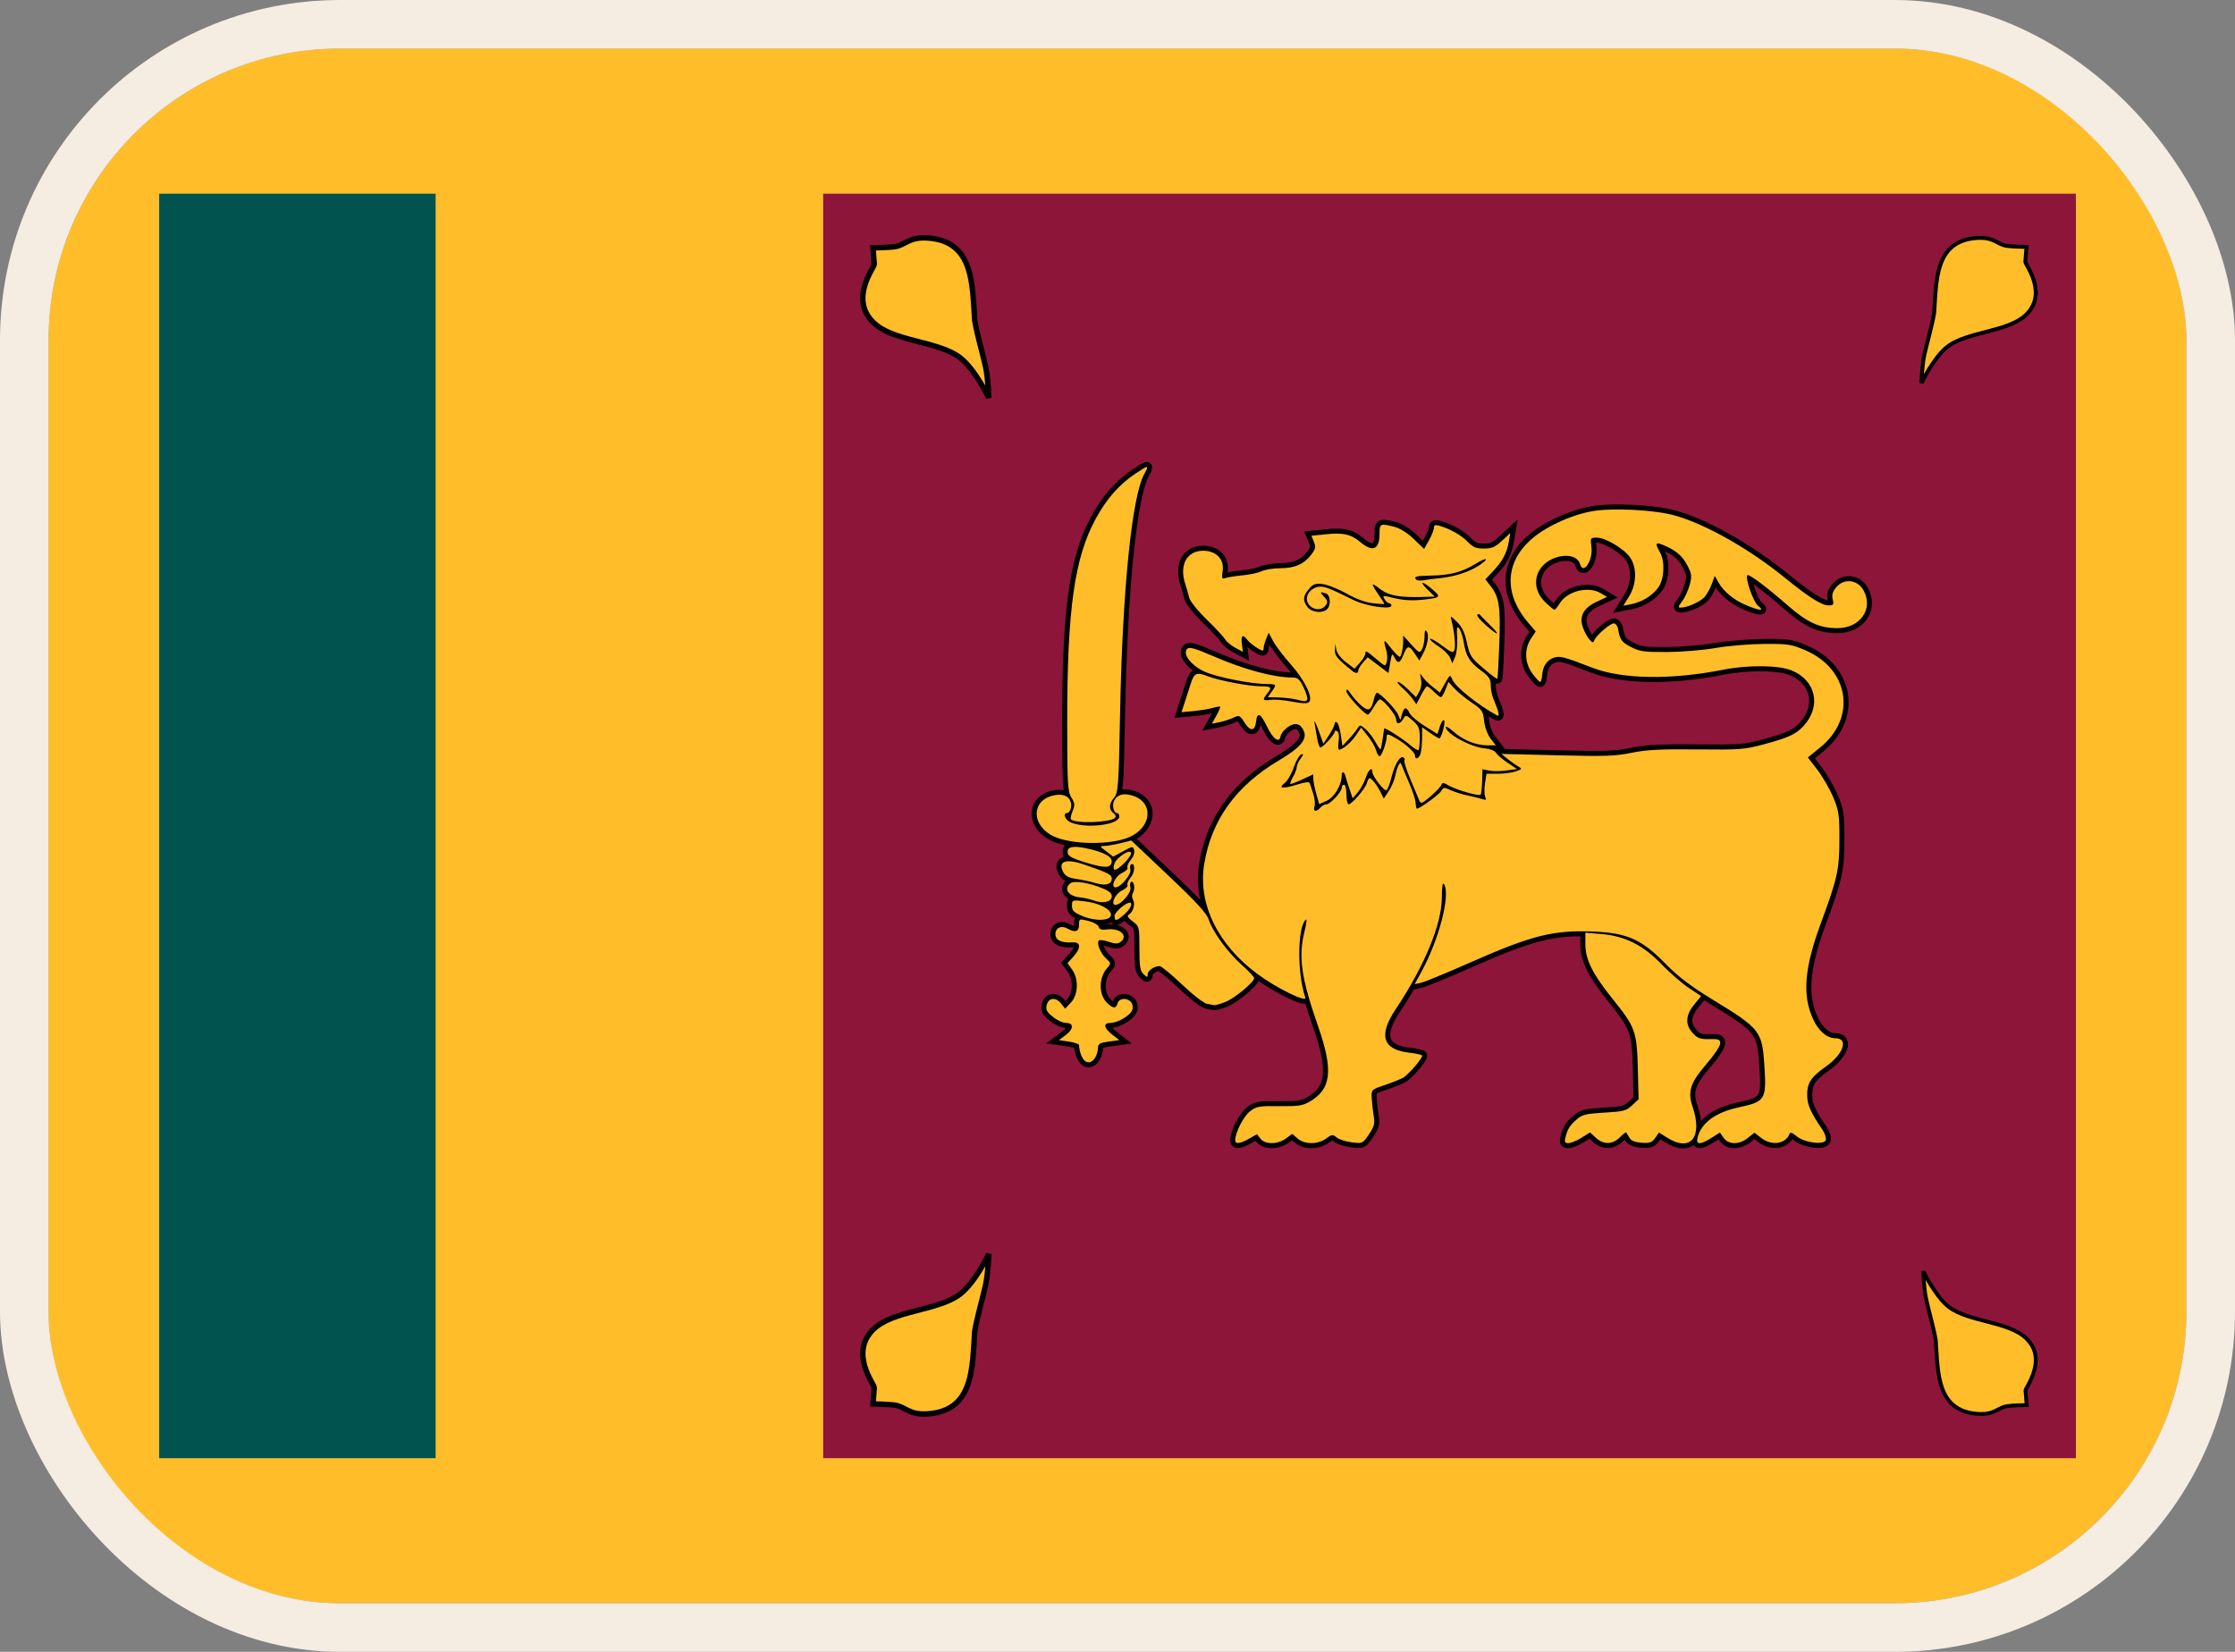
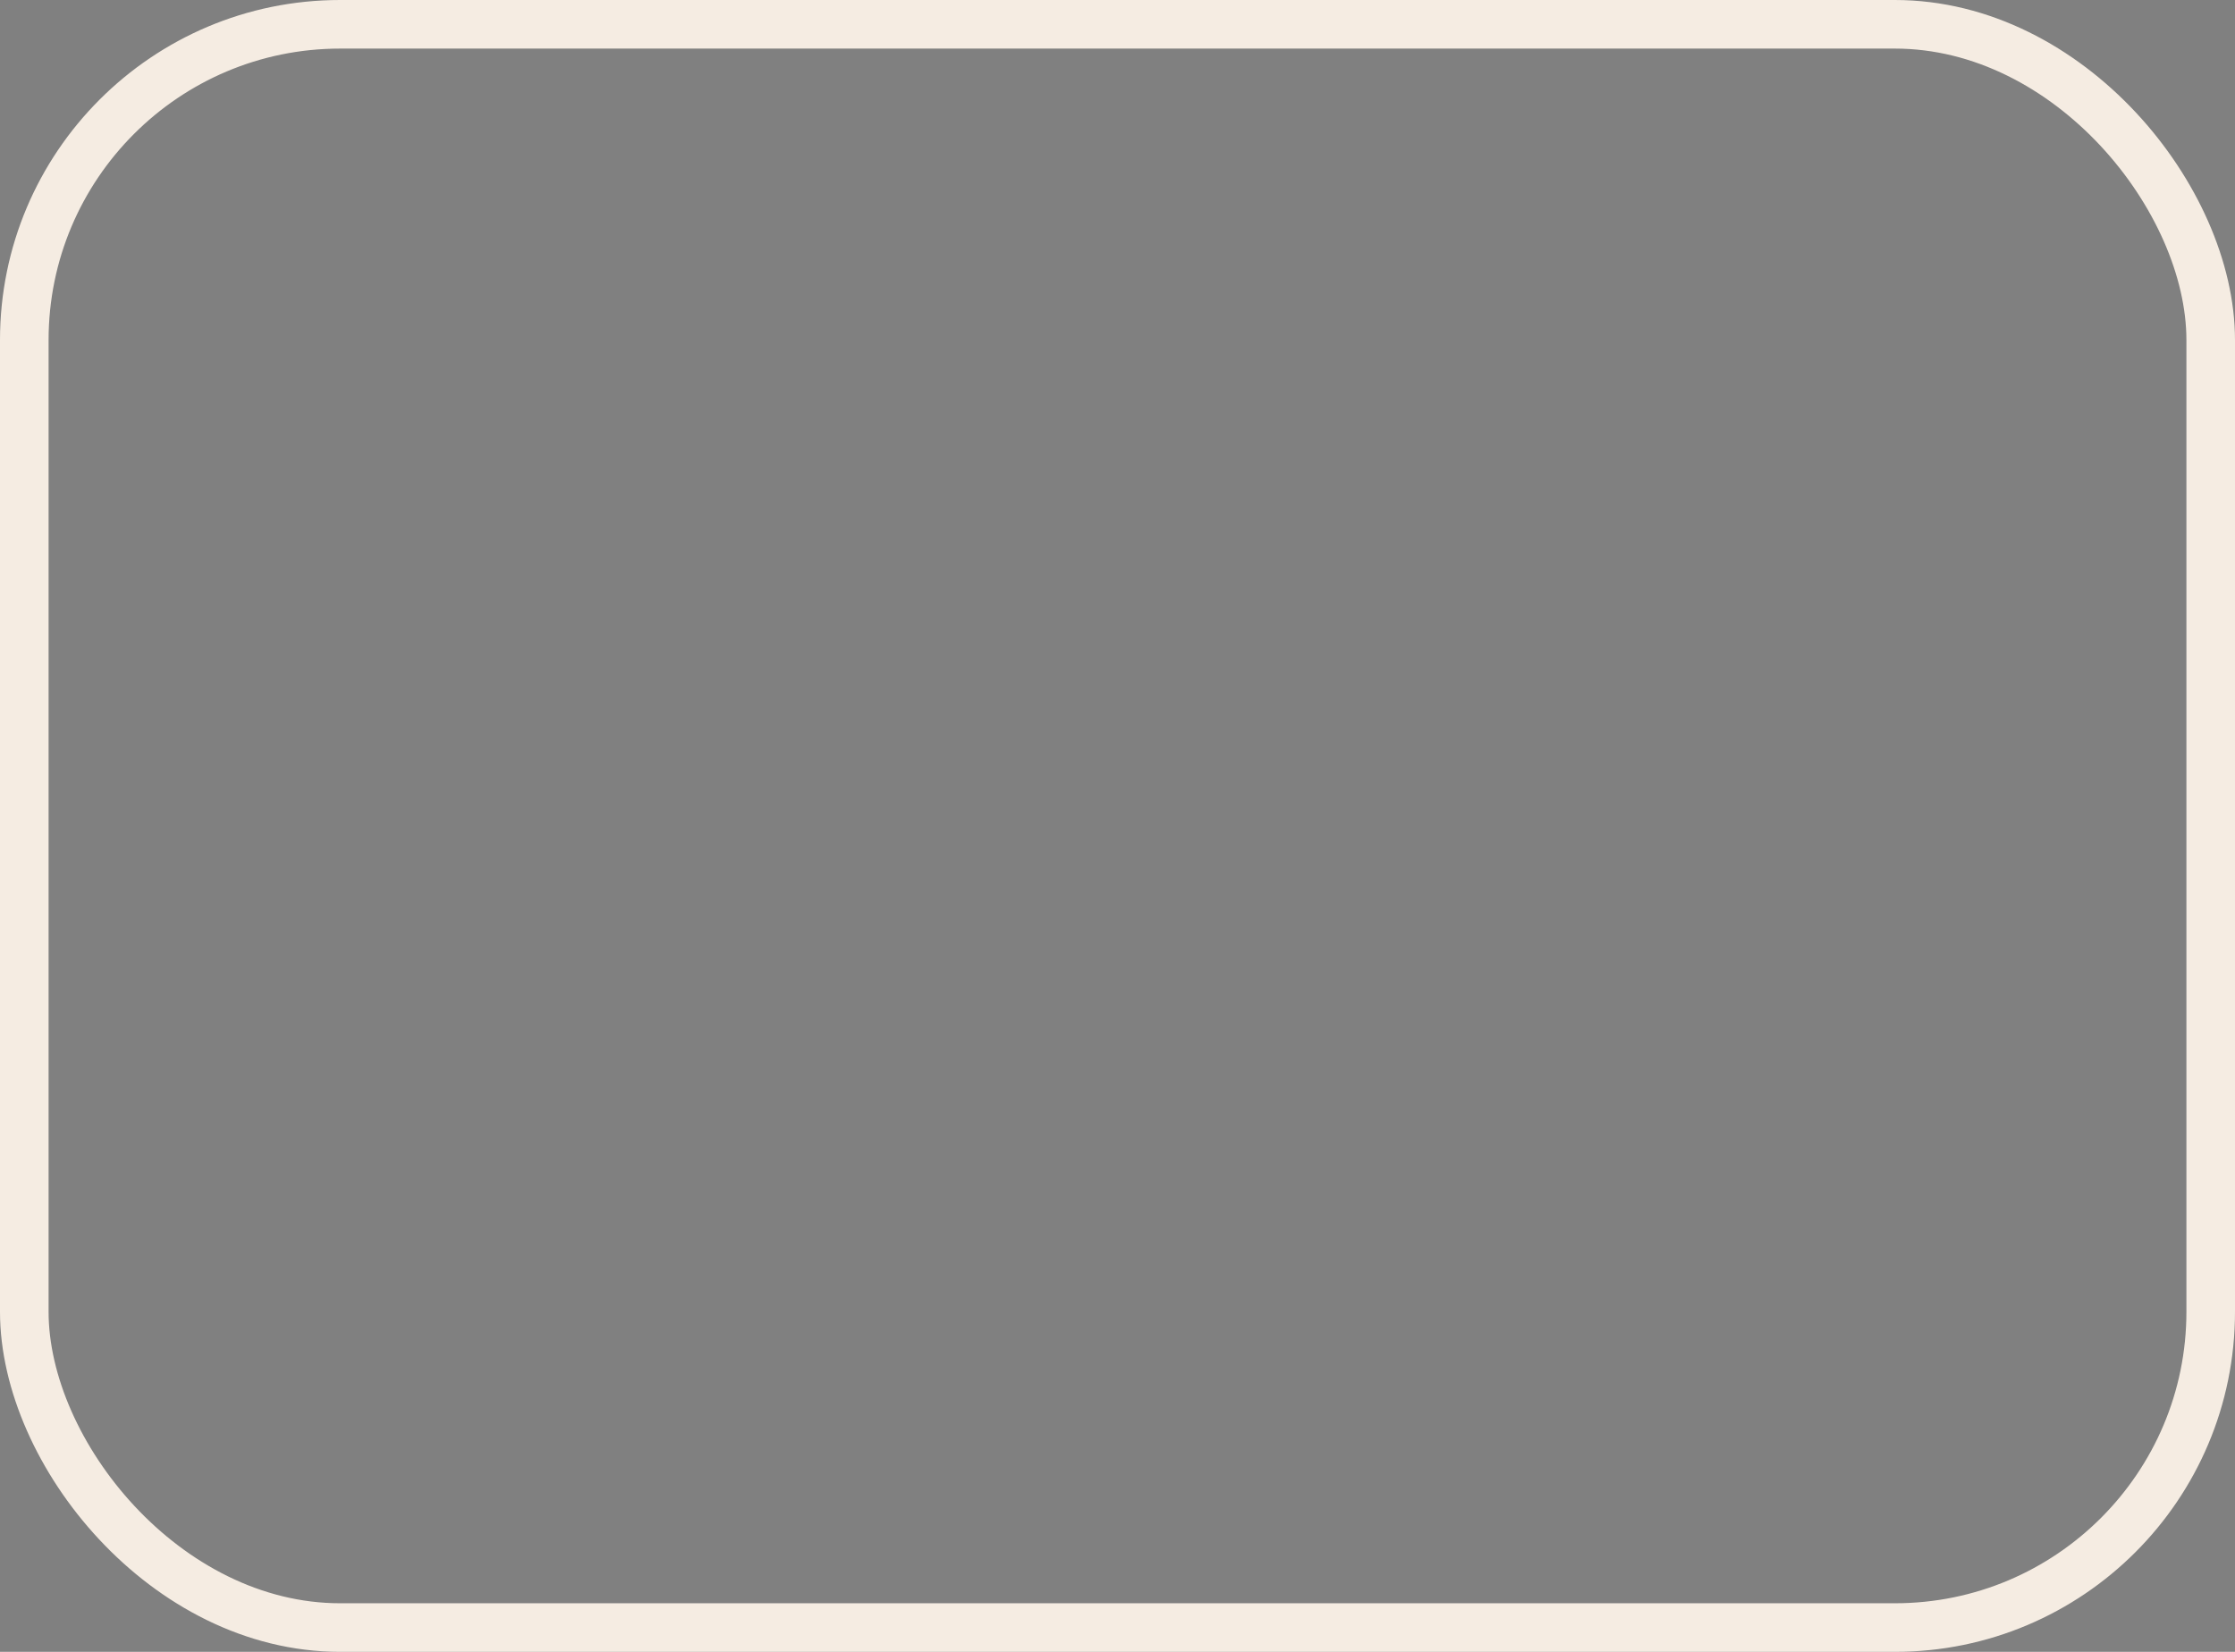
<svg xmlns="http://www.w3.org/2000/svg" width="46" height="34" viewBox="0 0 46 34" fill="none">
  <rect x="0" y="0" width="46" height="34" fill="#808080" stroke="none" />
  <g clip-path="url(#clip0_16338_12643)">
    <path d="M1 1H45V33H1V1Z" fill="#FFBE29" />
    <path d="M16.942 3.987H42.725V30.014H16.942V3.987Z" fill="#8D153A" />
    <path d="M20.351 25.813C20.351 25.813 20.07 26.398 19.761 26.636C19.302 26.989 18.361 26.964 17.962 27.376C17.483 27.861 17.999 28.503 17.994 28.559L17.968 28.898C17.968 28.898 18.291 28.902 18.427 28.924C18.631 28.956 18.711 29.127 19.091 29.102C20.047 29.038 20.008 28.155 20.062 27.4C20.11 27.113 20.222 26.738 20.285 26.451C20.339 26.205 20.351 25.813 20.351 25.813Z" fill="#FFBE29" />
    <path d="M19.761 7.363C20.07 7.602 20.351 8.187 20.351 8.187C20.351 8.187 20.339 7.795 20.285 7.548C20.222 7.261 20.11 6.887 20.062 6.599C20.008 5.845 20.047 4.962 19.091 4.898C18.711 4.873 18.631 5.043 18.427 5.076C18.291 5.097 17.968 5.101 17.968 5.101L17.994 5.44C17.999 5.496 17.483 6.138 17.962 6.624C18.361 7.036 19.302 7.01 19.761 7.363Z" fill="#FFBE29" />
    <path d="M20.351 25.813C20.351 25.813 20.07 26.398 19.761 26.636C19.302 26.989 18.361 26.964 17.962 27.376C17.483 27.861 17.999 28.503 17.994 28.559L17.968 28.898C17.968 28.898 18.291 28.902 18.427 28.924C18.631 28.956 18.711 29.127 19.091 29.102C20.047 29.038 20.008 28.155 20.062 27.4C20.11 27.113 20.222 26.738 20.285 26.451C20.339 26.205 20.351 25.813 20.351 25.813Z" stroke="black" stroke-width="0.112" />
-     <path d="M19.761 7.363C20.07 7.602 20.351 8.187 20.351 8.187C20.351 8.187 20.339 7.795 20.285 7.548C20.222 7.261 20.11 6.887 20.062 6.599C20.008 5.845 20.047 4.962 19.091 4.898C18.711 4.873 18.631 5.043 18.427 5.076C18.291 5.097 17.968 5.101 17.968 5.101L17.994 5.44C17.999 5.496 17.483 6.138 17.962 6.624C18.361 7.036 19.302 7.01 19.761 7.363Z" stroke="black" stroke-width="0.112" />
    <path d="M25.708 23.437L25.872 23.345L25.942 23.437C26.036 23.56 26.294 23.559 26.466 23.434L26.597 23.339L26.707 23.434C26.851 23.56 27.121 23.56 27.293 23.435C27.414 23.347 27.431 23.345 27.51 23.412C27.558 23.452 27.697 23.497 27.82 23.512C28.041 23.541 28.045 23.539 28.174 23.349C28.282 23.191 28.299 23.127 28.274 22.973C28.254 22.852 28.241 22.73 28.233 22.608C28.223 22.429 28.224 22.428 28.491 22.337C28.638 22.287 28.808 22.22 28.869 22.188C28.976 22.133 29.27 21.796 29.27 21.729C29.27 21.712 29.155 21.685 29.015 21.669C28.457 21.608 28.363 21.316 28.725 20.773C29.316 19.888 29.673 19.026 29.676 18.477C29.677 18.231 29.691 18.149 29.723 18.202C29.855 18.421 29.619 19.335 29.26 19.992L29.116 20.257L29.254 20.226C29.329 20.209 29.775 20.025 30.244 19.818C31.526 19.251 31.967 19.14 32.797 19.174C33.493 19.203 33.789 19.335 34.28 19.838C34.54 20.104 34.791 20.295 35.249 20.575C36.226 21.171 36.267 21.223 36.313 21.924C36.36 22.635 36.337 22.674 35.786 22.793C35.315 22.894 35.02 23.108 34.941 23.406C34.898 23.565 34.987 23.57 35.225 23.421L35.399 23.311L35.476 23.421C35.578 23.564 35.794 23.565 35.974 23.422L36.109 23.314L36.248 23.422C36.463 23.589 36.75 23.549 36.831 23.339C36.846 23.299 36.888 23.312 36.972 23.383C37.129 23.517 37.532 23.574 37.576 23.469C37.593 23.429 37.561 23.33 37.506 23.249C37.271 22.906 37.198 22.742 37.195 22.555C37.19 22.295 37.27 22.17 37.573 21.958C37.941 21.701 38.055 21.37 37.775 21.37C37.602 21.37 37.428 21.221 37.317 20.978C37.091 20.484 37.135 19.93 37.474 19.009C37.819 18.074 37.857 17.901 37.858 17.275C37.859 16.77 37.846 16.682 37.728 16.405C37.656 16.235 37.51 15.982 37.403 15.843L37.209 15.591L37.458 15.389C38.219 14.774 38.063 13.768 37.147 13.38C36.867 13.261 36.797 13.251 36.306 13.254C36.011 13.256 35.562 13.294 35.308 13.338C35.048 13.383 34.609 13.419 34.308 13.421C33.83 13.422 33.748 13.411 33.564 13.315C33.372 13.215 33.339 13.168 33.301 12.937C33.293 12.89 33.259 12.842 33.225 12.832C33.16 12.812 32.858 13.068 32.813 13.181C32.791 13.237 32.773 13.233 32.709 13.158C32.666 13.109 32.606 12.995 32.576 12.906C32.5 12.681 32.593 12.512 32.864 12.385L33.075 12.287L32.951 12.212C32.695 12.057 32.259 12.163 32.102 12.419C32.057 12.491 32.009 12.55 31.994 12.551C31.979 12.551 31.895 12.482 31.806 12.397C31.475 12.082 31.589 11.616 32.031 11.473C32.267 11.398 32.475 11.456 32.519 11.609C32.585 11.843 32.791 11.535 32.754 11.257C32.73 11.072 32.733 11.066 32.864 11.066C33.047 11.066 33.435 11.3 33.555 11.481C33.694 11.693 33.684 12.025 33.531 12.273L33.41 12.468L33.568 12.437C33.799 12.392 34.023 12.252 34.137 12.082C34.257 11.903 34.27 11.553 34.163 11.365C34.06 11.182 34.072 11.153 34.224 11.215C34.484 11.32 34.622 11.435 34.726 11.634C34.82 11.813 34.825 11.857 34.775 12.043C34.743 12.158 34.674 12.309 34.62 12.379C34.536 12.488 34.533 12.506 34.6 12.506C34.724 12.506 34.984 12.391 35.076 12.295C35.122 12.247 35.19 12.128 35.227 12.031L35.293 11.854L35.369 11.989C35.477 12.179 35.686 12.351 35.941 12.457C36.215 12.572 36.329 12.579 36.186 12.471C36.089 12.399 35.911 11.889 35.965 11.839C35.997 11.809 36.369 12.089 36.794 12.461C37.196 12.813 37.449 12.929 37.818 12.929C38.29 12.929 38.565 12.528 38.353 12.149C38.229 11.928 37.954 11.898 37.793 12.087C37.719 12.174 37.698 12.243 37.72 12.334C37.747 12.446 37.736 12.461 37.632 12.461C37.495 12.461 37.224 12.29 36.744 11.899C36.012 11.303 35.122 10.797 34.48 10.613C34.068 10.494 33.187 10.448 32.768 10.523C32.314 10.604 31.778 10.857 31.486 11.128C30.968 11.609 30.959 12.248 31.464 12.83L31.608 12.997L31.51 13.145C31.368 13.361 31.38 13.651 31.541 13.865C31.611 13.959 31.682 14.036 31.699 14.036C31.715 14.036 31.733 13.975 31.739 13.901C31.753 13.714 31.835 13.589 31.976 13.539C32.104 13.495 32.186 13.516 32.768 13.742C33.38 13.981 34.388 13.998 35.459 13.786C35.984 13.683 36.603 13.689 36.876 13.8C37.375 14.004 37.491 14.535 37.124 14.938C36.965 15.113 36.812 15.184 36.297 15.322C35.906 15.427 35.813 15.434 34.923 15.425C34.163 15.418 33.889 15.432 33.579 15.495C33.242 15.564 33.035 15.571 32.045 15.546L30.901 15.518L31.028 15.621C31.098 15.677 31.196 15.746 31.247 15.775C31.333 15.823 31.33 15.83 31.202 15.876C31.127 15.903 30.959 15.926 30.83 15.926H30.595L30.564 16.12C30.546 16.227 30.548 16.352 30.567 16.398C30.595 16.465 30.584 16.475 30.512 16.449C30.462 16.432 30.325 16.397 30.206 16.373C30.087 16.348 29.927 16.298 29.851 16.262C29.722 16.2 29.708 16.202 29.66 16.284C29.618 16.357 29.22 16.645 29.162 16.645C29.152 16.645 29.14 16.59 29.135 16.522C29.13 16.454 29.072 16.276 29.007 16.128C28.943 15.98 28.875 15.818 28.857 15.768C28.83 15.693 28.818 15.69 28.786 15.746C28.764 15.783 28.733 15.884 28.716 15.971C28.699 16.057 28.639 16.198 28.583 16.283L28.48 16.438L28.415 16.306C28.345 16.163 28.228 16.016 28.186 16.016C28.172 16.016 28.148 16.061 28.132 16.117C28.1 16.233 27.824 16.555 27.757 16.555C27.732 16.555 27.712 16.464 27.712 16.353C27.712 16.242 27.69 16.151 27.663 16.151C27.636 16.151 27.614 16.179 27.614 16.215C27.614 16.3 27.378 16.555 27.299 16.555C27.265 16.555 27.209 16.586 27.176 16.623C27.089 16.72 27.018 16.706 27.054 16.6C27.072 16.55 27.06 16.433 27.03 16.341L26.957 16.122C26.945 16.087 26.861 16.097 26.682 16.153C26.393 16.243 26.296 16.227 26.445 16.113C26.499 16.072 26.582 15.928 26.628 15.794C26.675 15.66 26.744 15.54 26.781 15.529C26.834 15.513 26.831 15.533 26.769 15.614C26.725 15.673 26.689 15.752 26.689 15.789C26.688 15.827 26.655 15.917 26.615 15.988C26.574 16.06 26.549 16.126 26.558 16.135C26.567 16.143 26.677 16.102 26.802 16.044L27.03 15.938L27.031 16.033C27.031 16.085 27.058 16.223 27.091 16.34L27.151 16.551L27.306 16.482C27.464 16.411 27.614 16.158 27.614 15.962C27.614 15.865 27.671 15.88 27.694 15.983C27.701 16.013 27.737 16.127 27.773 16.235L27.84 16.432L27.946 16.308C28.005 16.239 28.078 16.105 28.109 16.009C28.163 15.843 28.247 15.772 28.247 15.893C28.247 15.979 28.49 16.291 28.537 16.264C28.56 16.251 28.605 16.134 28.637 16.004C28.705 15.734 28.814 15.55 28.883 15.59C28.909 15.604 28.919 15.633 28.905 15.654C28.892 15.674 28.948 15.85 29.03 16.044L29.213 16.479C29.243 16.551 29.27 16.541 29.446 16.389C29.555 16.295 29.655 16.189 29.667 16.155C29.685 16.102 29.709 16.104 29.812 16.166C29.955 16.253 30.436 16.392 30.473 16.358C30.487 16.345 30.501 16.222 30.505 16.084L30.511 15.833L30.65 15.861C30.726 15.877 30.886 15.876 31.005 15.859L31.223 15.829L31.029 15.7C30.922 15.628 30.815 15.536 30.79 15.495C30.763 15.45 30.668 15.413 30.561 15.404C30.271 15.38 29.756 15.099 29.756 14.964C29.756 14.939 29.828 14.982 29.915 15.059C30.108 15.232 30.376 15.341 30.61 15.341H30.786L30.677 15.2C30.615 15.119 30.559 14.966 30.546 14.839C30.525 14.638 30.503 14.606 30.288 14.46C30.159 14.373 29.999 14.241 29.932 14.168L29.811 14.036L29.75 14.193C29.716 14.28 29.674 14.351 29.658 14.351C29.641 14.351 29.576 14.3 29.513 14.238C29.45 14.176 29.386 14.126 29.37 14.126C29.355 14.126 29.299 14.21 29.247 14.311L29.151 14.496L29.077 14.389C29.036 14.331 28.94 14.227 28.863 14.159C28.786 14.091 28.746 14.036 28.773 14.036C28.801 14.036 28.896 14.106 28.984 14.193L29.145 14.351L29.21 14.235C29.249 14.167 29.264 14.062 29.246 13.976C29.221 13.852 29.224 13.845 29.273 13.923C29.304 13.973 29.398 14.067 29.482 14.134L29.635 14.255L29.74 14.066C29.845 13.879 29.846 13.879 29.893 13.991C29.957 14.14 30.419 14.51 30.812 14.726C30.873 14.759 30.847 14.644 30.735 14.381C30.706 14.312 30.682 14.186 30.682 14.102C30.682 13.978 30.645 13.922 30.482 13.802C30.246 13.627 30.17 13.502 30.126 13.22C30.108 13.106 30.067 12.979 30.034 12.938C29.986 12.877 29.979 12.911 29.991 13.123C30 13.266 29.981 13.444 29.949 13.518L29.891 13.653L29.846 13.541C29.821 13.479 29.712 13.371 29.603 13.302C29.495 13.232 29.418 13.163 29.434 13.149C29.449 13.135 29.561 13.198 29.682 13.29C29.867 13.43 29.908 13.445 29.933 13.383C29.964 13.311 29.933 12.996 29.875 12.776C29.846 12.666 29.849 12.666 29.988 12.802C30.09 12.902 30.147 13.021 30.191 13.229C30.247 13.494 30.275 13.538 30.526 13.752C30.676 13.882 30.807 13.98 30.817 13.971C30.826 13.962 30.845 13.629 30.859 13.23C30.885 12.465 30.855 12.283 30.667 12.047L30.57 11.925L30.722 11.765C30.921 11.556 31.012 11.388 31.052 11.159L31.084 10.973L30.912 11.132C30.771 11.262 30.704 11.291 30.541 11.291C30.379 11.291 30.316 11.264 30.207 11.151C30.076 11.015 29.845 10.885 29.622 10.821C29.54 10.798 29.513 10.808 29.513 10.862C29.513 10.902 29.468 11.017 29.412 11.117L29.311 11.3L29.1 11.096C28.97 10.971 28.816 10.874 28.701 10.844C28.409 10.769 28.393 10.777 28.393 10.989C28.393 11.312 28.252 11.372 27.998 11.158C27.804 10.994 27.643 10.959 27.276 10.998L26.992 11.028L27.043 11.153C27.086 11.258 27.076 11.302 26.985 11.42C26.837 11.613 26.644 11.696 26.348 11.696C26.211 11.696 26.04 11.723 25.968 11.757C25.896 11.791 25.716 11.83 25.569 11.843C25.421 11.857 25.264 11.882 25.22 11.898C25.15 11.923 25.142 11.902 25.165 11.748C25.199 11.511 25.03 11.336 24.765 11.336C24.422 11.336 24.264 11.635 24.398 12.03C24.427 12.118 24.453 12.207 24.474 12.296C24.489 12.37 24.644 12.564 24.833 12.748C25.016 12.927 25.188 13.112 25.216 13.16C25.245 13.209 25.338 13.286 25.424 13.333L25.581 13.417L25.56 13.254C25.538 13.075 25.578 13.046 25.675 13.173C25.71 13.218 25.799 13.291 25.873 13.336C25.989 13.405 26.007 13.407 26.007 13.346C26.007 13.308 26.031 13.22 26.059 13.15L26.112 13.023L26.203 13.195C26.253 13.29 26.416 13.506 26.566 13.674C26.855 14.001 27.032 14.367 26.941 14.451C26.904 14.485 26.804 14.482 26.597 14.442C26.436 14.41 26.238 14.393 26.156 14.405C25.988 14.427 25.975 14.406 26.078 14.28C26.187 14.147 26.17 14.126 25.956 14.126C25.709 14.126 25.095 14.01 24.859 13.919C24.63 13.83 24.577 13.852 24.51 14.065L24.386 14.449L24.318 14.659L24.566 14.636C24.702 14.623 24.878 14.594 24.956 14.572C25.034 14.549 25.105 14.537 25.113 14.545C25.122 14.553 25.087 14.635 25.036 14.728L24.943 14.896L25.098 14.865C25.183 14.848 25.311 14.807 25.382 14.773C25.506 14.715 25.516 14.719 25.614 14.872C25.734 15.061 25.83 15.053 25.852 14.853C25.874 14.646 25.944 14.677 26.075 14.951C26.201 15.214 26.332 15.307 26.357 15.151C26.365 15.099 26.433 15.015 26.508 14.964C26.659 14.86 26.772 14.891 26.838 15.054C26.905 15.223 26.755 15.396 26.317 15.655C25.439 16.174 24.93 16.884 24.784 17.788C24.653 18.604 25.063 19.447 25.886 20.052C26.279 20.342 26.905 20.648 26.865 20.531C26.696 20.035 26.702 19.09 26.874 18.93C26.9 18.907 26.891 19.005 26.854 19.15C26.717 19.688 26.777 20.117 27.128 21.122C27.446 22.032 27.402 22.42 26.952 22.677C26.808 22.759 26.715 22.773 26.326 22.768C25.905 22.764 25.859 22.772 25.724 22.877C25.593 22.979 25.423 23.314 25.423 23.47C25.423 23.555 25.519 23.544 25.708 23.437L25.708 23.437ZM32.549 23.419L32.726 23.308L32.846 23.419C33.003 23.564 33.187 23.561 33.338 23.41C33.404 23.344 33.463 23.299 33.47 23.309C33.492 23.345 33.514 23.381 33.535 23.417C33.572 23.48 33.649 23.511 33.788 23.521C33.955 23.532 34 23.516 34.066 23.423L34.145 23.311L34.319 23.42C34.796 23.719 35.049 23.406 34.837 22.782C34.728 22.464 34.788 22.286 35.137 21.882C35.284 21.712 35.404 21.53 35.404 21.478C35.404 21.395 35.377 21.384 35.181 21.388C34.994 21.392 34.939 21.372 34.841 21.266C34.68 21.094 34.69 20.896 34.869 20.677L35.012 20.502L34.758 20.334C34.618 20.241 34.366 20.022 34.198 19.847C33.82 19.454 33.448 19.267 32.958 19.225L32.629 19.197L32.63 19.44C32.63 19.752 32.781 20.053 33.191 20.562C33.657 21.141 33.69 21.23 33.709 21.987L33.725 22.627L33.59 22.752C33.468 22.865 33.413 22.879 33.019 22.901C32.645 22.923 32.566 22.942 32.456 23.037C32.31 23.163 32.266 23.231 32.221 23.406C32.195 23.507 32.206 23.529 32.281 23.529C32.331 23.529 32.452 23.48 32.549 23.419L32.549 23.419ZM22.598 21.567C22.598 21.486 22.636 21.465 22.818 21.439L23.037 21.409L22.891 21.295C22.717 21.16 22.701 21.055 22.854 21.055C23.007 21.055 23.265 20.9 23.304 20.786C23.322 20.733 23.311 20.662 23.278 20.625C23.193 20.53 23.032 20.544 23.002 20.65C22.97 20.763 22.916 20.763 22.794 20.651C22.611 20.482 22.607 20.131 22.786 19.927C22.87 19.831 22.869 19.824 22.762 19.725C22.646 19.618 22.564 19.407 22.618 19.357C22.635 19.341 22.727 19.353 22.821 19.385C22.955 19.43 23.008 19.43 23.063 19.388C23.231 19.26 23.049 19.095 22.781 19.131C22.673 19.146 22.628 19.131 22.613 19.076C22.601 19.035 22.507 18.981 22.4 18.955C22.21 18.908 22.209 18.908 22.209 19.036C22.209 19.176 22.127 19.203 21.971 19.113C21.845 19.04 21.722 19.096 21.722 19.228C21.722 19.351 21.848 19.411 22.075 19.397C22.249 19.386 22.255 19.512 22.09 19.693L21.971 19.824L22.065 19.955C22.205 20.151 22.193 20.475 22.041 20.636L21.922 20.762L21.843 20.661C21.735 20.52 21.586 20.53 21.545 20.68C21.518 20.778 21.54 20.823 21.667 20.927C21.751 20.997 21.875 21.055 21.942 21.055C22.106 21.055 22.1 21.181 21.929 21.309L21.795 21.409L22.002 21.44C22.116 21.457 22.209 21.489 22.209 21.512C22.209 21.598 22.262 21.858 22.398 21.865C22.52 21.87 22.596 21.69 22.598 21.567L22.598 21.567ZM25.217 20.625C25.405 20.553 25.812 20.216 25.812 20.133C25.812 20.107 25.7 19.987 25.563 19.866C25.274 19.61 24.96 19.181 24.878 18.93C24.836 18.799 24.631 18.575 24.053 18.028L23.284 17.3L23.062 17.355C22.94 17.385 22.792 17.411 22.732 17.412C22.628 17.413 22.63 17.419 22.768 17.523L22.912 17.632L23.115 17.522C23.312 17.415 23.319 17.415 23.343 17.5C23.357 17.551 23.327 17.638 23.272 17.701C23.22 17.763 23.19 17.834 23.206 17.858C23.222 17.881 23.171 17.931 23.093 17.969C22.949 18.038 22.849 18.265 22.962 18.265C23.065 18.265 23.291 17.993 23.265 17.901C23.252 17.854 23.258 17.805 23.279 17.793C23.367 17.743 23.362 17.956 23.272 18.061C23.22 18.123 23.19 18.194 23.206 18.218C23.222 18.241 23.171 18.291 23.093 18.329C22.95 18.397 22.848 18.625 22.961 18.625C23.072 18.625 23.294 18.365 23.267 18.268C23.252 18.217 23.258 18.165 23.279 18.153C23.338 18.119 23.37 18.288 23.32 18.37C23.294 18.415 23.294 18.475 23.321 18.523C23.37 18.61 23.32 18.777 23.23 18.828C23.191 18.851 23.217 18.894 23.311 18.964C23.448 19.064 23.451 19.075 23.451 19.519C23.451 19.89 23.466 19.986 23.536 20.05C23.614 20.123 23.621 20.123 23.621 20.053C23.621 19.977 23.758 19.885 23.869 19.885C23.902 19.885 24.108 20.055 24.327 20.263C24.547 20.472 24.777 20.651 24.842 20.662L24.998 20.689C25.019 20.692 25.118 20.663 25.217 20.625L25.217 20.625ZM22.866 18.83C22.866 18.71 22.613 18.583 22.311 18.55C22.067 18.523 22.063 18.524 22.063 18.643C22.063 18.742 22.101 18.781 22.27 18.852C22.541 18.968 22.866 18.955 22.866 18.83H22.866ZM23.143 18.819C23.267 18.71 23.325 18.58 23.251 18.58C23.166 18.58 22.939 18.778 22.939 18.853C22.939 18.97 22.981 18.963 23.143 18.819ZM22.881 18.465C22.891 18.398 22.848 18.353 22.72 18.296C22.443 18.174 22.113 18.118 22.033 18.179C21.886 18.292 21.984 18.443 22.221 18.47C22.317 18.481 22.446 18.509 22.509 18.533C22.691 18.602 22.864 18.57 22.881 18.465V18.465ZM22.881 18.104C22.895 18.008 22.832 17.973 22.317 17.796C21.933 17.664 21.763 17.727 21.886 17.954C21.928 18.034 22 18.07 22.161 18.093C22.281 18.111 22.445 18.145 22.525 18.17C22.74 18.235 22.864 18.212 22.881 18.104V18.104ZM23.139 17.765C23.216 17.689 23.28 17.598 23.28 17.564C23.28 17.453 22.973 17.649 22.934 17.784C22.887 17.946 22.963 17.939 23.139 17.765ZM22.881 17.743C22.898 17.633 22.711 17.534 22.343 17.458C22.073 17.402 21.954 17.434 21.975 17.556C21.986 17.623 22.076 17.671 22.33 17.749C22.738 17.873 22.861 17.872 22.881 17.743V17.743ZM23.24 17.232C23.711 17.028 23.752 16.512 23.308 16.376C23.123 16.32 23.006 16.351 22.935 16.472C22.881 16.566 22.917 16.735 22.991 16.735C23.016 16.735 23.037 16.767 23.037 16.805C23.037 16.984 22.317 17.065 22.023 16.92C21.919 16.868 21.874 16.735 21.96 16.735C22.024 16.735 22.069 16.6 22.036 16.504C21.991 16.373 21.856 16.328 21.661 16.378C21.219 16.491 21.232 16.997 21.681 17.212C22.05 17.388 22.858 17.398 23.24 17.232L23.24 17.232ZM22.947 16.836C22.974 16.81 22.963 16.772 22.917 16.737C22.817 16.66 22.822 16.546 22.932 16.415C23.014 16.317 23.025 16.17 23.053 14.688C23.102 12.134 23.297 10.213 23.553 9.752C23.655 9.568 23.641 9.568 23.377 9.743C23.037 9.969 22.778 10.262 22.549 10.683C22.116 11.478 21.965 12.546 21.965 14.828C21.965 16.123 21.974 16.293 22.05 16.414C22.122 16.53 22.126 16.573 22.075 16.696C22.042 16.776 22.028 16.853 22.042 16.866C22.139 16.956 22.843 16.932 22.947 16.836L22.947 16.836ZM26.904 14.4C26.919 14.378 26.886 14.267 26.832 14.153C26.747 13.975 26.712 13.945 26.591 13.945C26.211 13.945 25.601 13.78 24.971 13.506C24.608 13.348 24.482 13.312 24.438 13.352C24.327 13.454 24.512 13.698 24.798 13.827C25.052 13.941 25.762 14.08 26.086 14.08C26.274 14.08 26.279 14.089 26.172 14.239L26.093 14.35L26.305 14.356C26.422 14.358 26.584 14.376 26.664 14.395C26.873 14.444 26.875 14.444 26.904 14.4H26.904Z" fill="#FFBE29" stroke="black" stroke-width="0.207" />
-     <path d="M29.123 15.551C29.123 15.485 28.925 15.306 28.723 15.191C28.565 15.1 28.539 15.097 28.539 15.171C28.538 15.283 28.436 15.565 28.396 15.565C28.373 15.565 28.34 15.51 28.322 15.443C28.303 15.375 28.227 15.243 28.151 15.148L28.014 14.976L27.907 15.135C27.808 15.284 27.636 15.43 27.559 15.43C27.541 15.43 27.537 15.351 27.551 15.256C27.566 15.152 27.555 15.069 27.522 15.05C27.492 15.033 27.468 15.039 27.468 15.064C27.468 15.12 27.228 15.385 27.178 15.385C27.157 15.385 27.128 15.309 27.113 15.216L27.057 14.89C27.041 14.803 27.075 14.862 27.133 15.02L27.237 15.308L27.352 15.133C27.416 15.036 27.468 14.931 27.468 14.898C27.468 14.866 27.489 14.852 27.515 14.867C27.541 14.881 27.577 14.998 27.596 15.124L27.629 15.355L27.755 15.22C27.825 15.146 27.906 15.046 27.936 14.998C27.99 14.914 27.993 14.914 28.1 15.002C28.16 15.052 28.252 15.17 28.304 15.265C28.357 15.361 28.407 15.431 28.415 15.423C28.424 15.414 28.443 15.316 28.458 15.205L28.488 14.993C28.495 14.966 28.869 15.203 29.007 15.322C29.096 15.4 29.181 15.452 29.195 15.439C29.209 15.426 29.221 15.312 29.221 15.186C29.221 14.991 29.2 14.938 29.077 14.832C28.937 14.709 28.933 14.709 28.881 14.798C28.813 14.915 28.734 14.916 28.734 14.801C28.734 14.717 28.468 14.395 28.399 14.395C28.381 14.395 28.325 14.466 28.275 14.552C28.224 14.639 28.17 14.71 28.154 14.71C28.086 14.709 27.711 14.302 27.712 14.228C27.712 14.17 27.737 14.185 27.802 14.282C27.852 14.357 27.952 14.467 28.024 14.529C28.17 14.653 28.223 14.622 28.279 14.384C28.295 14.316 28.323 14.26 28.341 14.26C28.403 14.26 28.729 14.598 28.775 14.71L28.821 14.822L28.856 14.698C28.898 14.547 28.945 14.542 29.013 14.68C29.042 14.737 29.182 14.857 29.326 14.946L29.586 15.108L29.638 14.945C29.667 14.856 29.705 14.804 29.723 14.831C29.75 14.871 29.682 15.14 29.631 15.198C29.623 15.207 29.539 15.159 29.443 15.091L29.27 14.969L29.269 15.188C29.268 15.309 29.255 15.453 29.239 15.508C29.207 15.617 29.123 15.648 29.123 15.551V15.551ZM27.825 13.804C27.515 13.552 27.468 13.494 27.475 13.375L27.483 13.248L27.503 13.37C27.515 13.442 27.597 13.55 27.701 13.629L27.879 13.764L27.988 13.641C28.048 13.573 28.098 13.492 28.099 13.461C28.102 13.381 28.117 13.387 28.326 13.565C28.512 13.723 28.515 13.723 28.543 13.621C28.558 13.564 28.553 13.457 28.531 13.383C28.47 13.179 28.482 13.149 28.574 13.271C28.62 13.333 28.694 13.419 28.738 13.464C28.815 13.541 28.82 13.54 28.849 13.441C28.865 13.384 28.879 13.28 28.88 13.21L28.88 13.082L29.048 13.267C29.205 13.441 29.219 13.447 29.267 13.365C29.295 13.316 29.319 13.199 29.319 13.104C29.32 12.982 29.333 12.952 29.365 12.998C29.418 13.076 29.381 13.287 29.283 13.467L29.212 13.596L29.12 13.456C29.002 13.276 28.963 13.279 28.887 13.473C28.815 13.656 28.768 13.67 28.699 13.529C28.654 13.438 28.645 13.449 28.613 13.64L28.577 13.853L28.364 13.691L28.15 13.53L28.054 13.636C28.001 13.695 27.957 13.768 27.956 13.799C27.955 13.866 27.903 13.868 27.825 13.804H27.825ZM30.578 12.865C30.466 12.766 30.388 12.671 30.406 12.655C30.424 12.639 30.444 12.634 30.45 12.645C30.457 12.655 30.549 12.75 30.655 12.854C30.899 13.096 30.849 13.103 30.578 12.865ZM26.911 12.495C26.808 12.36 26.815 12.27 26.94 12.124C27.03 12.018 27.072 12.004 27.229 12.023C27.33 12.036 27.547 12.123 27.712 12.216C27.902 12.325 28.099 12.398 28.251 12.416C28.383 12.431 28.491 12.437 28.491 12.429C28.491 12.42 28.436 12.333 28.369 12.235C28.21 12.002 28.215 11.977 28.395 12.117C28.579 12.26 28.799 12.302 29.291 12.287L29.531 12.28L29.392 12.146C29.197 11.958 29.257 11.941 29.472 12.123C29.674 12.294 29.662 12.306 29.236 12.348C29.056 12.365 28.861 12.352 28.7 12.312C28.458 12.252 28.449 12.253 28.495 12.332C28.521 12.378 28.564 12.415 28.59 12.415C28.616 12.415 28.637 12.438 28.637 12.466C28.637 12.553 28.115 12.477 27.865 12.354C27.296 12.072 27.224 12.048 27.088 12.09C27.013 12.113 26.937 12.181 26.911 12.249C26.825 12.476 27.154 12.652 27.291 12.452C27.33 12.393 27.321 12.354 27.252 12.283C27.157 12.186 27.166 12.172 27.294 12.217C27.385 12.25 27.397 12.463 27.312 12.541C27.215 12.631 26.994 12.605 26.911 12.495ZM29.155 11.934C29.084 11.869 29.14 11.852 29.459 11.847C29.854 11.839 30.094 11.775 30.377 11.601C30.604 11.461 30.666 11.489 30.45 11.633C30.254 11.766 29.948 11.867 29.652 11.898C29.509 11.913 29.345 11.934 29.289 11.945C29.233 11.955 29.172 11.95 29.155 11.934V11.934Z" fill="black" stroke="black" stroke-width="0.207" />
    <path d="M25.708 23.437L25.872 23.345L25.942 23.437C26.036 23.56 26.294 23.559 26.466 23.434L26.597 23.339L26.707 23.434C26.851 23.56 27.121 23.56 27.293 23.435C27.414 23.347 27.431 23.345 27.51 23.412C27.558 23.452 27.697 23.497 27.82 23.512C28.041 23.541 28.045 23.539 28.174 23.349C28.282 23.191 28.299 23.127 28.274 22.973C28.254 22.852 28.241 22.73 28.233 22.608C28.223 22.429 28.224 22.428 28.491 22.337C28.638 22.287 28.808 22.22 28.869 22.188C28.976 22.133 29.27 21.796 29.27 21.729C29.27 21.712 29.155 21.685 29.015 21.669C28.457 21.608 28.363 21.316 28.725 20.773C29.316 19.888 29.673 19.026 29.676 18.477C29.677 18.231 29.691 18.149 29.723 18.202C29.855 18.421 29.619 19.335 29.26 19.992L29.116 20.257L29.254 20.226C29.329 20.209 29.775 20.025 30.244 19.818C31.526 19.251 31.967 19.14 32.797 19.174C33.493 19.203 33.789 19.335 34.28 19.838C34.54 20.104 34.791 20.295 35.249 20.575C36.226 21.171 36.267 21.223 36.313 21.924C36.36 22.635 36.337 22.674 35.786 22.793C35.315 22.894 35.02 23.108 34.941 23.406C34.898 23.565 34.987 23.57 35.225 23.421L35.399 23.311L35.476 23.421C35.578 23.564 35.794 23.565 35.974 23.422L36.109 23.314L36.248 23.422C36.463 23.589 36.75 23.549 36.831 23.339C36.846 23.299 36.888 23.312 36.972 23.383C37.129 23.517 37.532 23.574 37.576 23.469C37.593 23.429 37.561 23.33 37.506 23.249C37.271 22.906 37.198 22.742 37.195 22.555C37.19 22.295 37.27 22.17 37.573 21.958C37.941 21.701 38.055 21.37 37.775 21.37C37.602 21.37 37.428 21.221 37.317 20.978C37.091 20.484 37.135 19.93 37.474 19.009C37.819 18.074 37.857 17.901 37.858 17.275C37.859 16.77 37.846 16.682 37.728 16.405C37.656 16.235 37.51 15.982 37.403 15.843L37.209 15.591L37.458 15.389C38.219 14.774 38.063 13.768 37.147 13.38C36.867 13.261 36.797 13.251 36.306 13.254C36.011 13.256 35.562 13.294 35.308 13.338C35.048 13.383 34.609 13.419 34.308 13.421C33.83 13.422 33.748 13.411 33.564 13.315C33.372 13.215 33.339 13.168 33.301 12.937C33.293 12.89 33.259 12.842 33.225 12.832C33.16 12.812 32.858 13.068 32.813 13.181C32.791 13.237 32.773 13.233 32.709 13.158C32.666 13.109 32.606 12.995 32.576 12.906C32.5 12.681 32.593 12.512 32.864 12.385L33.075 12.287L32.951 12.212C32.695 12.057 32.259 12.163 32.102 12.419C32.057 12.491 32.009 12.55 31.994 12.551C31.979 12.551 31.895 12.482 31.806 12.397C31.475 12.082 31.589 11.616 32.031 11.473C32.267 11.398 32.475 11.456 32.519 11.609C32.585 11.843 32.791 11.535 32.754 11.257C32.73 11.072 32.733 11.066 32.864 11.066C33.047 11.066 33.435 11.3 33.555 11.481C33.694 11.693 33.684 12.025 33.531 12.273L33.41 12.468L33.568 12.437C33.799 12.392 34.023 12.252 34.137 12.082C34.257 11.903 34.27 11.553 34.163 11.365C34.06 11.182 34.072 11.153 34.224 11.215C34.484 11.32 34.622 11.435 34.726 11.634C34.82 11.813 34.825 11.857 34.775 12.043C34.743 12.158 34.674 12.309 34.62 12.379C34.536 12.488 34.533 12.506 34.6 12.506C34.724 12.506 34.984 12.391 35.076 12.295C35.122 12.247 35.19 12.128 35.227 12.031L35.293 11.854L35.369 11.989C35.477 12.179 35.686 12.351 35.941 12.457C36.215 12.572 36.329 12.579 36.186 12.471C36.089 12.399 35.911 11.889 35.965 11.839C35.997 11.809 36.369 12.089 36.794 12.461C37.196 12.813 37.449 12.929 37.818 12.929C38.29 12.929 38.565 12.528 38.353 12.149C38.229 11.928 37.954 11.898 37.793 12.087C37.719 12.174 37.698 12.243 37.72 12.334C37.747 12.446 37.736 12.461 37.632 12.461C37.495 12.461 37.224 12.29 36.744 11.899C36.012 11.303 35.122 10.797 34.48 10.613C34.068 10.494 33.187 10.448 32.768 10.523C32.314 10.604 31.778 10.857 31.486 11.128C30.968 11.609 30.959 12.248 31.464 12.83L31.608 12.997L31.51 13.145C31.368 13.361 31.38 13.651 31.541 13.865C31.611 13.959 31.682 14.036 31.699 14.036C31.715 14.036 31.733 13.975 31.739 13.901C31.753 13.714 31.835 13.589 31.976 13.539C32.104 13.495 32.186 13.516 32.768 13.742C33.38 13.981 34.388 13.998 35.459 13.786C35.984 13.683 36.603 13.689 36.876 13.8C37.375 14.004 37.491 14.535 37.124 14.938C36.965 15.113 36.812 15.184 36.297 15.322C35.906 15.427 35.813 15.434 34.923 15.425C34.163 15.418 33.889 15.432 33.579 15.495C33.242 15.564 33.035 15.571 32.045 15.546L30.901 15.518L31.028 15.621C31.098 15.677 31.196 15.746 31.247 15.775C31.333 15.823 31.33 15.83 31.202 15.876C31.127 15.903 30.959 15.926 30.83 15.926H30.595L30.564 16.12C30.546 16.227 30.548 16.352 30.567 16.398C30.595 16.465 30.584 16.475 30.512 16.449C30.462 16.432 30.325 16.397 30.206 16.373C30.087 16.348 29.927 16.298 29.851 16.262C29.722 16.2 29.708 16.202 29.66 16.284C29.618 16.357 29.22 16.645 29.162 16.645C29.152 16.645 29.14 16.59 29.135 16.522C29.13 16.454 29.072 16.276 29.007 16.128C28.943 15.98 28.875 15.818 28.857 15.768C28.83 15.693 28.818 15.69 28.786 15.746C28.764 15.783 28.733 15.884 28.716 15.971C28.699 16.057 28.639 16.198 28.583 16.283L28.48 16.438L28.415 16.306C28.345 16.163 28.228 16.016 28.186 16.016C28.172 16.016 28.148 16.061 28.132 16.117C28.1 16.233 27.824 16.555 27.757 16.555C27.732 16.555 27.712 16.464 27.712 16.353C27.712 16.242 27.69 16.151 27.663 16.151C27.636 16.151 27.614 16.179 27.614 16.215C27.614 16.3 27.378 16.555 27.299 16.555C27.265 16.555 27.209 16.586 27.176 16.623C27.089 16.72 27.018 16.706 27.054 16.6C27.072 16.55 27.06 16.433 27.03 16.341L26.957 16.122C26.945 16.087 26.861 16.097 26.682 16.153C26.393 16.243 26.296 16.227 26.445 16.113C26.499 16.072 26.582 15.928 26.628 15.794C26.675 15.66 26.744 15.54 26.781 15.529C26.834 15.513 26.831 15.533 26.769 15.614C26.725 15.673 26.689 15.752 26.689 15.789C26.688 15.827 26.655 15.917 26.615 15.988C26.574 16.06 26.549 16.126 26.558 16.135C26.567 16.143 26.677 16.102 26.802 16.044L27.03 15.938L27.031 16.033C27.031 16.085 27.058 16.223 27.091 16.34L27.151 16.551L27.306 16.482C27.464 16.411 27.614 16.158 27.614 15.962C27.614 15.865 27.671 15.88 27.694 15.983C27.701 16.013 27.737 16.127 27.773 16.235L27.84 16.432L27.946 16.308C28.005 16.239 28.078 16.105 28.109 16.009C28.163 15.843 28.247 15.772 28.247 15.893C28.247 15.979 28.49 16.291 28.537 16.264C28.56 16.251 28.605 16.134 28.637 16.004C28.705 15.734 28.814 15.55 28.883 15.59C28.909 15.604 28.919 15.633 28.905 15.654C28.892 15.674 28.948 15.85 29.03 16.044L29.213 16.479C29.243 16.551 29.27 16.541 29.446 16.389C29.555 16.295 29.655 16.189 29.667 16.155C29.685 16.102 29.709 16.104 29.812 16.166C29.955 16.253 30.436 16.392 30.473 16.358C30.487 16.345 30.501 16.222 30.505 16.084L30.511 15.833L30.65 15.861C30.726 15.877 30.886 15.876 31.005 15.859L31.223 15.829L31.029 15.7C30.922 15.628 30.815 15.536 30.79 15.495C30.763 15.45 30.668 15.413 30.561 15.404C30.271 15.38 29.756 15.099 29.756 14.964C29.756 14.939 29.828 14.982 29.915 15.059C30.108 15.232 30.376 15.341 30.61 15.341H30.786L30.677 15.2C30.615 15.119 30.559 14.966 30.546 14.839C30.525 14.638 30.503 14.606 30.288 14.46C30.159 14.373 29.999 14.241 29.932 14.168L29.811 14.036L29.75 14.193C29.716 14.28 29.674 14.351 29.658 14.351C29.641 14.351 29.576 14.3 29.513 14.238C29.45 14.176 29.386 14.126 29.37 14.126C29.355 14.126 29.299 14.21 29.247 14.311L29.151 14.496L29.077 14.389C29.036 14.331 28.94 14.227 28.863 14.159C28.786 14.091 28.746 14.036 28.773 14.036C28.801 14.036 28.896 14.106 28.984 14.193L29.145 14.351L29.21 14.235C29.249 14.167 29.264 14.062 29.246 13.976C29.221 13.852 29.224 13.845 29.273 13.923C29.304 13.973 29.398 14.067 29.482 14.134L29.635 14.255L29.74 14.066C29.845 13.879 29.846 13.879 29.893 13.991C29.957 14.14 30.419 14.51 30.812 14.726C30.873 14.759 30.847 14.644 30.735 14.381C30.706 14.312 30.682 14.186 30.682 14.102C30.682 13.978 30.645 13.922 30.482 13.802C30.246 13.627 30.17 13.502 30.126 13.22C30.108 13.106 30.067 12.979 30.034 12.938C29.986 12.877 29.979 12.911 29.991 13.123C30 13.266 29.981 13.444 29.949 13.518L29.891 13.653L29.846 13.541C29.821 13.479 29.712 13.371 29.603 13.302C29.495 13.232 29.418 13.163 29.434 13.149C29.449 13.135 29.561 13.198 29.682 13.29C29.867 13.43 29.908 13.445 29.933 13.383C29.964 13.311 29.933 12.996 29.875 12.776C29.846 12.666 29.849 12.666 29.988 12.802C30.09 12.902 30.147 13.021 30.191 13.229C30.247 13.494 30.275 13.538 30.526 13.752C30.676 13.882 30.807 13.98 30.817 13.971C30.826 13.962 30.845 13.629 30.859 13.23C30.885 12.465 30.855 12.283 30.667 12.047L30.57 11.925L30.722 11.765C30.921 11.556 31.012 11.388 31.052 11.159L31.084 10.973L30.912 11.132C30.771 11.262 30.704 11.291 30.541 11.291C30.379 11.291 30.316 11.264 30.207 11.151C30.076 11.015 29.845 10.885 29.622 10.821C29.54 10.798 29.513 10.808 29.513 10.862C29.513 10.902 29.468 11.017 29.412 11.117L29.311 11.3L29.1 11.096C28.97 10.971 28.816 10.874 28.701 10.844C28.409 10.769 28.393 10.777 28.393 10.989C28.393 11.312 28.252 11.372 27.998 11.158C27.804 10.994 27.643 10.959 27.276 10.998L26.992 11.028L27.043 11.153C27.086 11.258 27.076 11.302 26.985 11.42C26.837 11.613 26.644 11.696 26.348 11.696C26.211 11.696 26.04 11.723 25.968 11.757C25.896 11.791 25.716 11.83 25.569 11.843C25.421 11.857 25.264 11.882 25.22 11.898C25.15 11.923 25.142 11.902 25.165 11.748C25.199 11.511 25.03 11.336 24.765 11.336C24.422 11.336 24.264 11.635 24.398 12.03C24.427 12.118 24.453 12.207 24.474 12.296C24.489 12.37 24.644 12.564 24.833 12.748C25.016 12.927 25.188 13.112 25.216 13.16C25.245 13.209 25.338 13.286 25.424 13.333L25.581 13.417L25.56 13.254C25.538 13.075 25.578 13.046 25.675 13.173C25.71 13.218 25.799 13.291 25.873 13.336C25.989 13.405 26.007 13.407 26.007 13.346C26.007 13.308 26.031 13.22 26.059 13.15L26.112 13.023L26.203 13.195C26.253 13.29 26.416 13.506 26.566 13.674C26.855 14.001 27.032 14.367 26.941 14.451C26.904 14.485 26.804 14.482 26.597 14.442C26.436 14.41 26.238 14.393 26.156 14.405C25.988 14.427 25.975 14.406 26.078 14.28C26.187 14.147 26.17 14.126 25.956 14.126C25.709 14.126 25.095 14.01 24.859 13.919C24.63 13.83 24.577 13.852 24.51 14.065L24.386 14.449L24.318 14.659L24.566 14.636C24.702 14.623 24.878 14.594 24.956 14.572C25.034 14.549 25.105 14.537 25.113 14.545C25.122 14.553 25.087 14.635 25.036 14.728L24.943 14.896L25.098 14.865C25.183 14.848 25.311 14.807 25.382 14.773C25.506 14.715 25.516 14.719 25.614 14.872C25.734 15.061 25.83 15.053 25.852 14.853C25.874 14.646 25.944 14.677 26.075 14.951C26.201 15.214 26.332 15.307 26.357 15.151C26.365 15.099 26.433 15.015 26.508 14.964C26.659 14.86 26.772 14.891 26.838 15.054C26.905 15.223 26.755 15.396 26.317 15.655C25.439 16.174 24.93 16.884 24.784 17.788C24.653 18.604 25.063 19.447 25.886 20.052C26.279 20.342 26.905 20.648 26.865 20.531C26.696 20.035 26.702 19.09 26.874 18.93C26.9 18.907 26.891 19.005 26.854 19.15C26.717 19.688 26.777 20.117 27.128 21.122C27.446 22.032 27.402 22.42 26.952 22.677C26.808 22.759 26.715 22.773 26.326 22.768C25.905 22.764 25.859 22.772 25.724 22.877C25.593 22.979 25.423 23.314 25.423 23.47C25.423 23.555 25.519 23.544 25.708 23.437L25.708 23.437ZM32.549 23.419L32.726 23.308L32.846 23.419C33.003 23.564 33.187 23.561 33.338 23.41C33.404 23.344 33.463 23.299 33.47 23.309C33.492 23.345 33.514 23.381 33.535 23.417C33.572 23.48 33.649 23.511 33.788 23.521C33.955 23.532 34 23.516 34.066 23.423L34.145 23.311L34.319 23.42C34.796 23.719 35.049 23.406 34.837 22.782C34.728 22.464 34.788 22.286 35.137 21.882C35.284 21.712 35.404 21.53 35.404 21.478C35.404 21.395 35.377 21.384 35.181 21.388C34.994 21.392 34.939 21.372 34.841 21.266C34.68 21.094 34.69 20.896 34.869 20.677L35.012 20.502L34.758 20.334C34.618 20.241 34.366 20.022 34.198 19.847C33.82 19.454 33.448 19.267 32.958 19.225L32.629 19.197L32.63 19.44C32.63 19.752 32.781 20.053 33.191 20.562C33.657 21.141 33.69 21.23 33.709 21.987L33.725 22.627L33.59 22.752C33.468 22.865 33.413 22.879 33.019 22.901C32.645 22.923 32.566 22.942 32.456 23.037C32.31 23.163 32.266 23.231 32.221 23.406C32.195 23.507 32.206 23.529 32.281 23.529C32.331 23.529 32.452 23.48 32.549 23.419L32.549 23.419ZM22.598 21.567C22.598 21.486 22.636 21.465 22.818 21.439L23.037 21.409L22.891 21.295C22.717 21.16 22.701 21.055 22.854 21.055C23.007 21.055 23.265 20.9 23.304 20.786C23.322 20.733 23.311 20.662 23.278 20.625C23.193 20.53 23.032 20.544 23.002 20.65C22.97 20.763 22.916 20.763 22.794 20.651C22.611 20.482 22.607 20.131 22.786 19.927C22.87 19.831 22.869 19.824 22.762 19.725C22.646 19.618 22.564 19.407 22.618 19.357C22.635 19.341 22.727 19.353 22.821 19.385C22.955 19.43 23.008 19.43 23.063 19.388C23.231 19.26 23.049 19.095 22.781 19.131C22.673 19.146 22.628 19.131 22.613 19.076C22.601 19.035 22.507 18.981 22.4 18.955C22.21 18.908 22.209 18.908 22.209 19.036C22.209 19.176 22.127 19.203 21.971 19.113C21.845 19.04 21.722 19.096 21.722 19.228C21.722 19.351 21.848 19.411 22.075 19.397C22.249 19.386 22.255 19.512 22.09 19.693L21.971 19.824L22.065 19.955C22.205 20.151 22.193 20.475 22.041 20.636L21.922 20.762L21.843 20.661C21.735 20.52 21.586 20.53 21.545 20.68C21.518 20.778 21.54 20.823 21.667 20.927C21.751 20.997 21.875 21.055 21.942 21.055C22.106 21.055 22.1 21.181 21.929 21.309L21.795 21.409L22.002 21.44C22.116 21.457 22.209 21.489 22.209 21.512C22.209 21.598 22.262 21.858 22.398 21.865C22.52 21.87 22.596 21.69 22.598 21.567L22.598 21.567ZM25.217 20.625C25.405 20.553 25.812 20.216 25.812 20.133C25.812 20.107 25.7 19.987 25.563 19.866C25.274 19.61 24.96 19.181 24.878 18.93C24.836 18.799 24.631 18.575 24.053 18.028L23.284 17.3L23.062 17.355C22.94 17.385 22.792 17.411 22.732 17.412C22.628 17.413 22.63 17.419 22.768 17.523L22.912 17.632L23.115 17.522C23.312 17.415 23.319 17.415 23.343 17.5C23.357 17.551 23.327 17.638 23.272 17.701C23.22 17.763 23.19 17.834 23.206 17.858C23.222 17.881 23.171 17.931 23.093 17.969C22.949 18.038 22.849 18.265 22.962 18.265C23.065 18.265 23.291 17.993 23.265 17.901C23.252 17.854 23.258 17.805 23.279 17.793C23.367 17.743 23.362 17.956 23.272 18.061C23.22 18.123 23.19 18.194 23.206 18.218C23.222 18.241 23.171 18.291 23.093 18.329C22.95 18.397 22.848 18.625 22.961 18.625C23.072 18.625 23.294 18.365 23.267 18.268C23.252 18.217 23.258 18.165 23.279 18.153C23.338 18.119 23.37 18.288 23.32 18.37C23.294 18.415 23.294 18.475 23.321 18.523C23.37 18.61 23.32 18.777 23.23 18.828C23.191 18.851 23.217 18.894 23.311 18.964C23.448 19.064 23.451 19.075 23.451 19.519C23.451 19.89 23.466 19.986 23.536 20.05C23.614 20.123 23.621 20.123 23.621 20.053C23.621 19.977 23.758 19.885 23.869 19.885C23.902 19.885 24.108 20.055 24.327 20.263C24.547 20.472 24.777 20.651 24.842 20.662L24.998 20.689C25.019 20.692 25.118 20.663 25.217 20.625L25.217 20.625ZM22.866 18.83C22.866 18.71 22.613 18.583 22.311 18.55C22.067 18.523 22.063 18.524 22.063 18.643C22.063 18.742 22.101 18.781 22.27 18.852C22.541 18.968 22.866 18.955 22.866 18.83H22.866ZM23.143 18.819C23.267 18.71 23.325 18.58 23.251 18.58C23.166 18.58 22.939 18.778 22.939 18.853C22.939 18.97 22.981 18.963 23.143 18.819ZM22.881 18.465C22.891 18.398 22.848 18.353 22.72 18.296C22.443 18.174 22.113 18.118 22.033 18.179C21.886 18.292 21.984 18.443 22.221 18.47C22.317 18.481 22.446 18.509 22.509 18.533C22.691 18.602 22.864 18.57 22.881 18.465V18.465ZM22.881 18.104C22.895 18.008 22.832 17.973 22.317 17.796C21.933 17.664 21.763 17.727 21.886 17.954C21.928 18.034 22 18.07 22.161 18.093C22.281 18.111 22.445 18.145 22.525 18.17C22.74 18.235 22.864 18.212 22.881 18.104V18.104ZM23.139 17.765C23.216 17.689 23.28 17.598 23.28 17.564C23.28 17.453 22.973 17.649 22.934 17.784C22.887 17.946 22.963 17.939 23.139 17.765ZM22.881 17.743C22.898 17.633 22.711 17.534 22.343 17.458C22.073 17.402 21.954 17.434 21.975 17.556C21.986 17.623 22.076 17.671 22.33 17.749C22.738 17.873 22.861 17.872 22.881 17.743V17.743ZM23.24 17.232C23.711 17.028 23.752 16.512 23.308 16.376C23.123 16.32 23.006 16.351 22.935 16.472C22.881 16.566 22.917 16.735 22.991 16.735C23.016 16.735 23.037 16.767 23.037 16.805C23.037 16.984 22.317 17.065 22.023 16.92C21.919 16.868 21.874 16.735 21.96 16.735C22.024 16.735 22.069 16.6 22.036 16.504C21.991 16.373 21.856 16.328 21.661 16.378C21.219 16.491 21.232 16.997 21.681 17.212C22.05 17.388 22.858 17.398 23.24 17.232L23.24 17.232ZM22.947 16.836C22.974 16.81 22.963 16.772 22.917 16.737C22.817 16.66 22.822 16.546 22.932 16.415C23.014 16.317 23.025 16.17 23.053 14.688C23.102 12.134 23.297 10.213 23.553 9.752C23.655 9.568 23.641 9.568 23.377 9.743C23.037 9.969 22.778 10.262 22.549 10.683C22.116 11.478 21.965 12.546 21.965 14.828C21.965 16.123 21.974 16.293 22.05 16.414C22.122 16.53 22.126 16.573 22.075 16.696C22.042 16.776 22.028 16.853 22.042 16.866C22.139 16.956 22.843 16.932 22.947 16.836L22.947 16.836ZM26.904 14.4C26.919 14.378 26.886 14.267 26.832 14.153C26.747 13.975 26.712 13.945 26.591 13.945C26.211 13.945 25.601 13.78 24.971 13.506C24.608 13.348 24.482 13.312 24.438 13.352C24.327 13.454 24.512 13.698 24.798 13.827C25.052 13.941 25.762 14.08 26.086 14.08C26.274 14.08 26.279 14.089 26.172 14.239L26.093 14.35L26.305 14.356C26.422 14.358 26.584 14.376 26.664 14.395C26.873 14.444 26.875 14.444 26.904 14.4H26.904Z" fill="#FFBE29" />
-     <path d="M29.123 15.551C29.123 15.485 28.925 15.306 28.723 15.191C28.565 15.1 28.539 15.097 28.539 15.171C28.538 15.283 28.436 15.565 28.396 15.565C28.373 15.565 28.34 15.51 28.322 15.443C28.303 15.375 28.227 15.243 28.151 15.148L28.014 14.976L27.907 15.135C27.808 15.284 27.636 15.43 27.559 15.43C27.541 15.43 27.537 15.351 27.551 15.256C27.566 15.152 27.555 15.069 27.522 15.05C27.492 15.033 27.468 15.039 27.468 15.064C27.468 15.12 27.228 15.385 27.178 15.385C27.157 15.385 27.128 15.309 27.113 15.216L27.057 14.89C27.041 14.803 27.075 14.862 27.133 15.02L27.237 15.308L27.352 15.133C27.416 15.036 27.468 14.931 27.468 14.898C27.468 14.866 27.489 14.852 27.515 14.867C27.541 14.881 27.577 14.998 27.596 15.124L27.629 15.355L27.755 15.22C27.825 15.146 27.906 15.046 27.936 14.998C27.99 14.914 27.993 14.914 28.1 15.002C28.16 15.052 28.252 15.17 28.304 15.265C28.357 15.361 28.407 15.431 28.415 15.423C28.424 15.414 28.443 15.316 28.458 15.205L28.488 14.993C28.495 14.966 28.869 15.203 29.007 15.322C29.096 15.4 29.181 15.452 29.195 15.439C29.209 15.426 29.221 15.312 29.221 15.186C29.221 14.991 29.2 14.938 29.077 14.832C28.937 14.709 28.933 14.709 28.881 14.798C28.813 14.915 28.734 14.916 28.734 14.801C28.734 14.717 28.468 14.395 28.399 14.395C28.381 14.395 28.325 14.466 28.275 14.552C28.224 14.639 28.17 14.71 28.154 14.71C28.086 14.709 27.711 14.302 27.712 14.228C27.712 14.17 27.737 14.185 27.802 14.282C27.852 14.357 27.952 14.467 28.024 14.529C28.17 14.653 28.223 14.622 28.279 14.384C28.295 14.316 28.323 14.26 28.341 14.26C28.403 14.26 28.729 14.598 28.775 14.71L28.821 14.822L28.856 14.698C28.898 14.547 28.945 14.542 29.013 14.68C29.042 14.737 29.182 14.857 29.326 14.946L29.586 15.108L29.638 14.945C29.667 14.856 29.705 14.804 29.723 14.831C29.75 14.871 29.682 15.14 29.631 15.198C29.623 15.207 29.539 15.159 29.443 15.091L29.27 14.969L29.269 15.188C29.268 15.309 29.255 15.453 29.239 15.508C29.207 15.617 29.123 15.648 29.123 15.551V15.551ZM27.825 13.804C27.515 13.552 27.468 13.494 27.475 13.375L27.483 13.248L27.503 13.37C27.515 13.442 27.597 13.55 27.701 13.629L27.879 13.764L27.988 13.641C28.048 13.573 28.098 13.492 28.099 13.461C28.102 13.381 28.117 13.387 28.326 13.565C28.512 13.723 28.515 13.723 28.543 13.621C28.558 13.564 28.553 13.457 28.531 13.383C28.47 13.179 28.482 13.149 28.574 13.271C28.62 13.333 28.694 13.419 28.738 13.464C28.815 13.541 28.82 13.54 28.849 13.441C28.865 13.384 28.879 13.28 28.88 13.21L28.88 13.082L29.048 13.267C29.205 13.441 29.219 13.447 29.267 13.365C29.295 13.316 29.319 13.199 29.319 13.104C29.32 12.982 29.333 12.952 29.365 12.998C29.418 13.076 29.381 13.287 29.283 13.467L29.212 13.596L29.12 13.456C29.002 13.276 28.963 13.279 28.887 13.473C28.815 13.656 28.768 13.67 28.699 13.529C28.654 13.438 28.645 13.449 28.613 13.64L28.577 13.853L28.364 13.691L28.15 13.53L28.054 13.636C28.001 13.695 27.957 13.768 27.956 13.799C27.955 13.866 27.903 13.868 27.825 13.804H27.825ZM30.578 12.865C30.466 12.766 30.388 12.671 30.406 12.655C30.424 12.639 30.444 12.634 30.45 12.645C30.457 12.655 30.549 12.75 30.655 12.854C30.899 13.096 30.849 13.103 30.578 12.865ZM26.911 12.495C26.808 12.36 26.815 12.27 26.94 12.124C27.03 12.018 27.072 12.004 27.229 12.023C27.33 12.036 27.547 12.123 27.712 12.216C27.902 12.325 28.099 12.398 28.251 12.416C28.383 12.431 28.491 12.437 28.491 12.429C28.491 12.42 28.436 12.333 28.369 12.235C28.21 12.002 28.215 11.977 28.395 12.117C28.579 12.26 28.799 12.302 29.291 12.287L29.531 12.28L29.392 12.146C29.197 11.958 29.257 11.941 29.472 12.123C29.674 12.294 29.662 12.306 29.236 12.348C29.056 12.365 28.861 12.352 28.7 12.312C28.458 12.252 28.449 12.253 28.495 12.332C28.521 12.378 28.564 12.415 28.59 12.415C28.616 12.415 28.637 12.438 28.637 12.466C28.637 12.553 28.115 12.477 27.865 12.354C27.296 12.072 27.224 12.048 27.088 12.09C27.013 12.113 26.937 12.181 26.911 12.249C26.825 12.476 27.154 12.652 27.291 12.452C27.33 12.393 27.321 12.354 27.252 12.283C27.157 12.186 27.166 12.172 27.294 12.217C27.385 12.25 27.397 12.463 27.312 12.541C27.215 12.631 26.994 12.605 26.911 12.495ZM29.155 11.934C29.084 11.869 29.14 11.852 29.459 11.847C29.854 11.839 30.094 11.775 30.377 11.601C30.604 11.461 30.666 11.489 30.45 11.633C30.254 11.766 29.948 11.867 29.652 11.898C29.509 11.913 29.345 11.934 29.289 11.945C29.233 11.955 29.172 11.95 29.155 11.934V11.934Z" fill="black" />
    <path d="M39.584 26.166C39.584 26.166 39.834 26.689 40.111 26.901C40.521 27.217 41.361 27.194 41.718 27.562C42.145 27.995 41.684 28.568 41.688 28.618L41.712 28.921C41.712 28.921 41.424 28.924 41.302 28.944C41.12 28.973 41.049 29.125 40.709 29.102C39.855 29.045 39.89 28.257 39.841 27.584C39.798 27.327 39.699 26.993 39.643 26.736C39.595 26.517 39.584 26.166 39.584 26.166Z" fill="#FFBE29" stroke="black" stroke-width="0.079" />
-     <path d="M39.547 7.883C39.547 7.883 39.801 7.352 40.082 7.136C40.499 6.815 41.352 6.838 41.715 6.464C42.149 6.023 41.681 5.441 41.685 5.39L41.709 5.082C41.709 5.082 41.416 5.079 41.293 5.059C41.108 5.029 41.035 4.875 40.69 4.898C39.822 4.956 39.857 5.757 39.808 6.442C39.764 6.703 39.664 7.043 39.606 7.303C39.557 7.527 39.547 7.883 39.547 7.883Z" fill="#FFBE29" stroke="black" stroke-width="0.081" />
    <path d="M8.966 3.987H14.655V30.014H8.966V3.987Z" fill="#FFBE29" />
    <path d="M3.276 3.987H8.966V30.014H3.276V3.987Z" fill="#00534E" />
  </g>
  <rect x="0.5" y="0.5" width="45" height="33" rx="6.5" stroke="#F5ECE2" />
  <defs>
    <clipPath id="clip0_16338_12643">
-       <rect x="1" y="1" width="44" height="32" rx="6" fill="white" />
-     </clipPath>
+       </clipPath>
  </defs>
</svg>